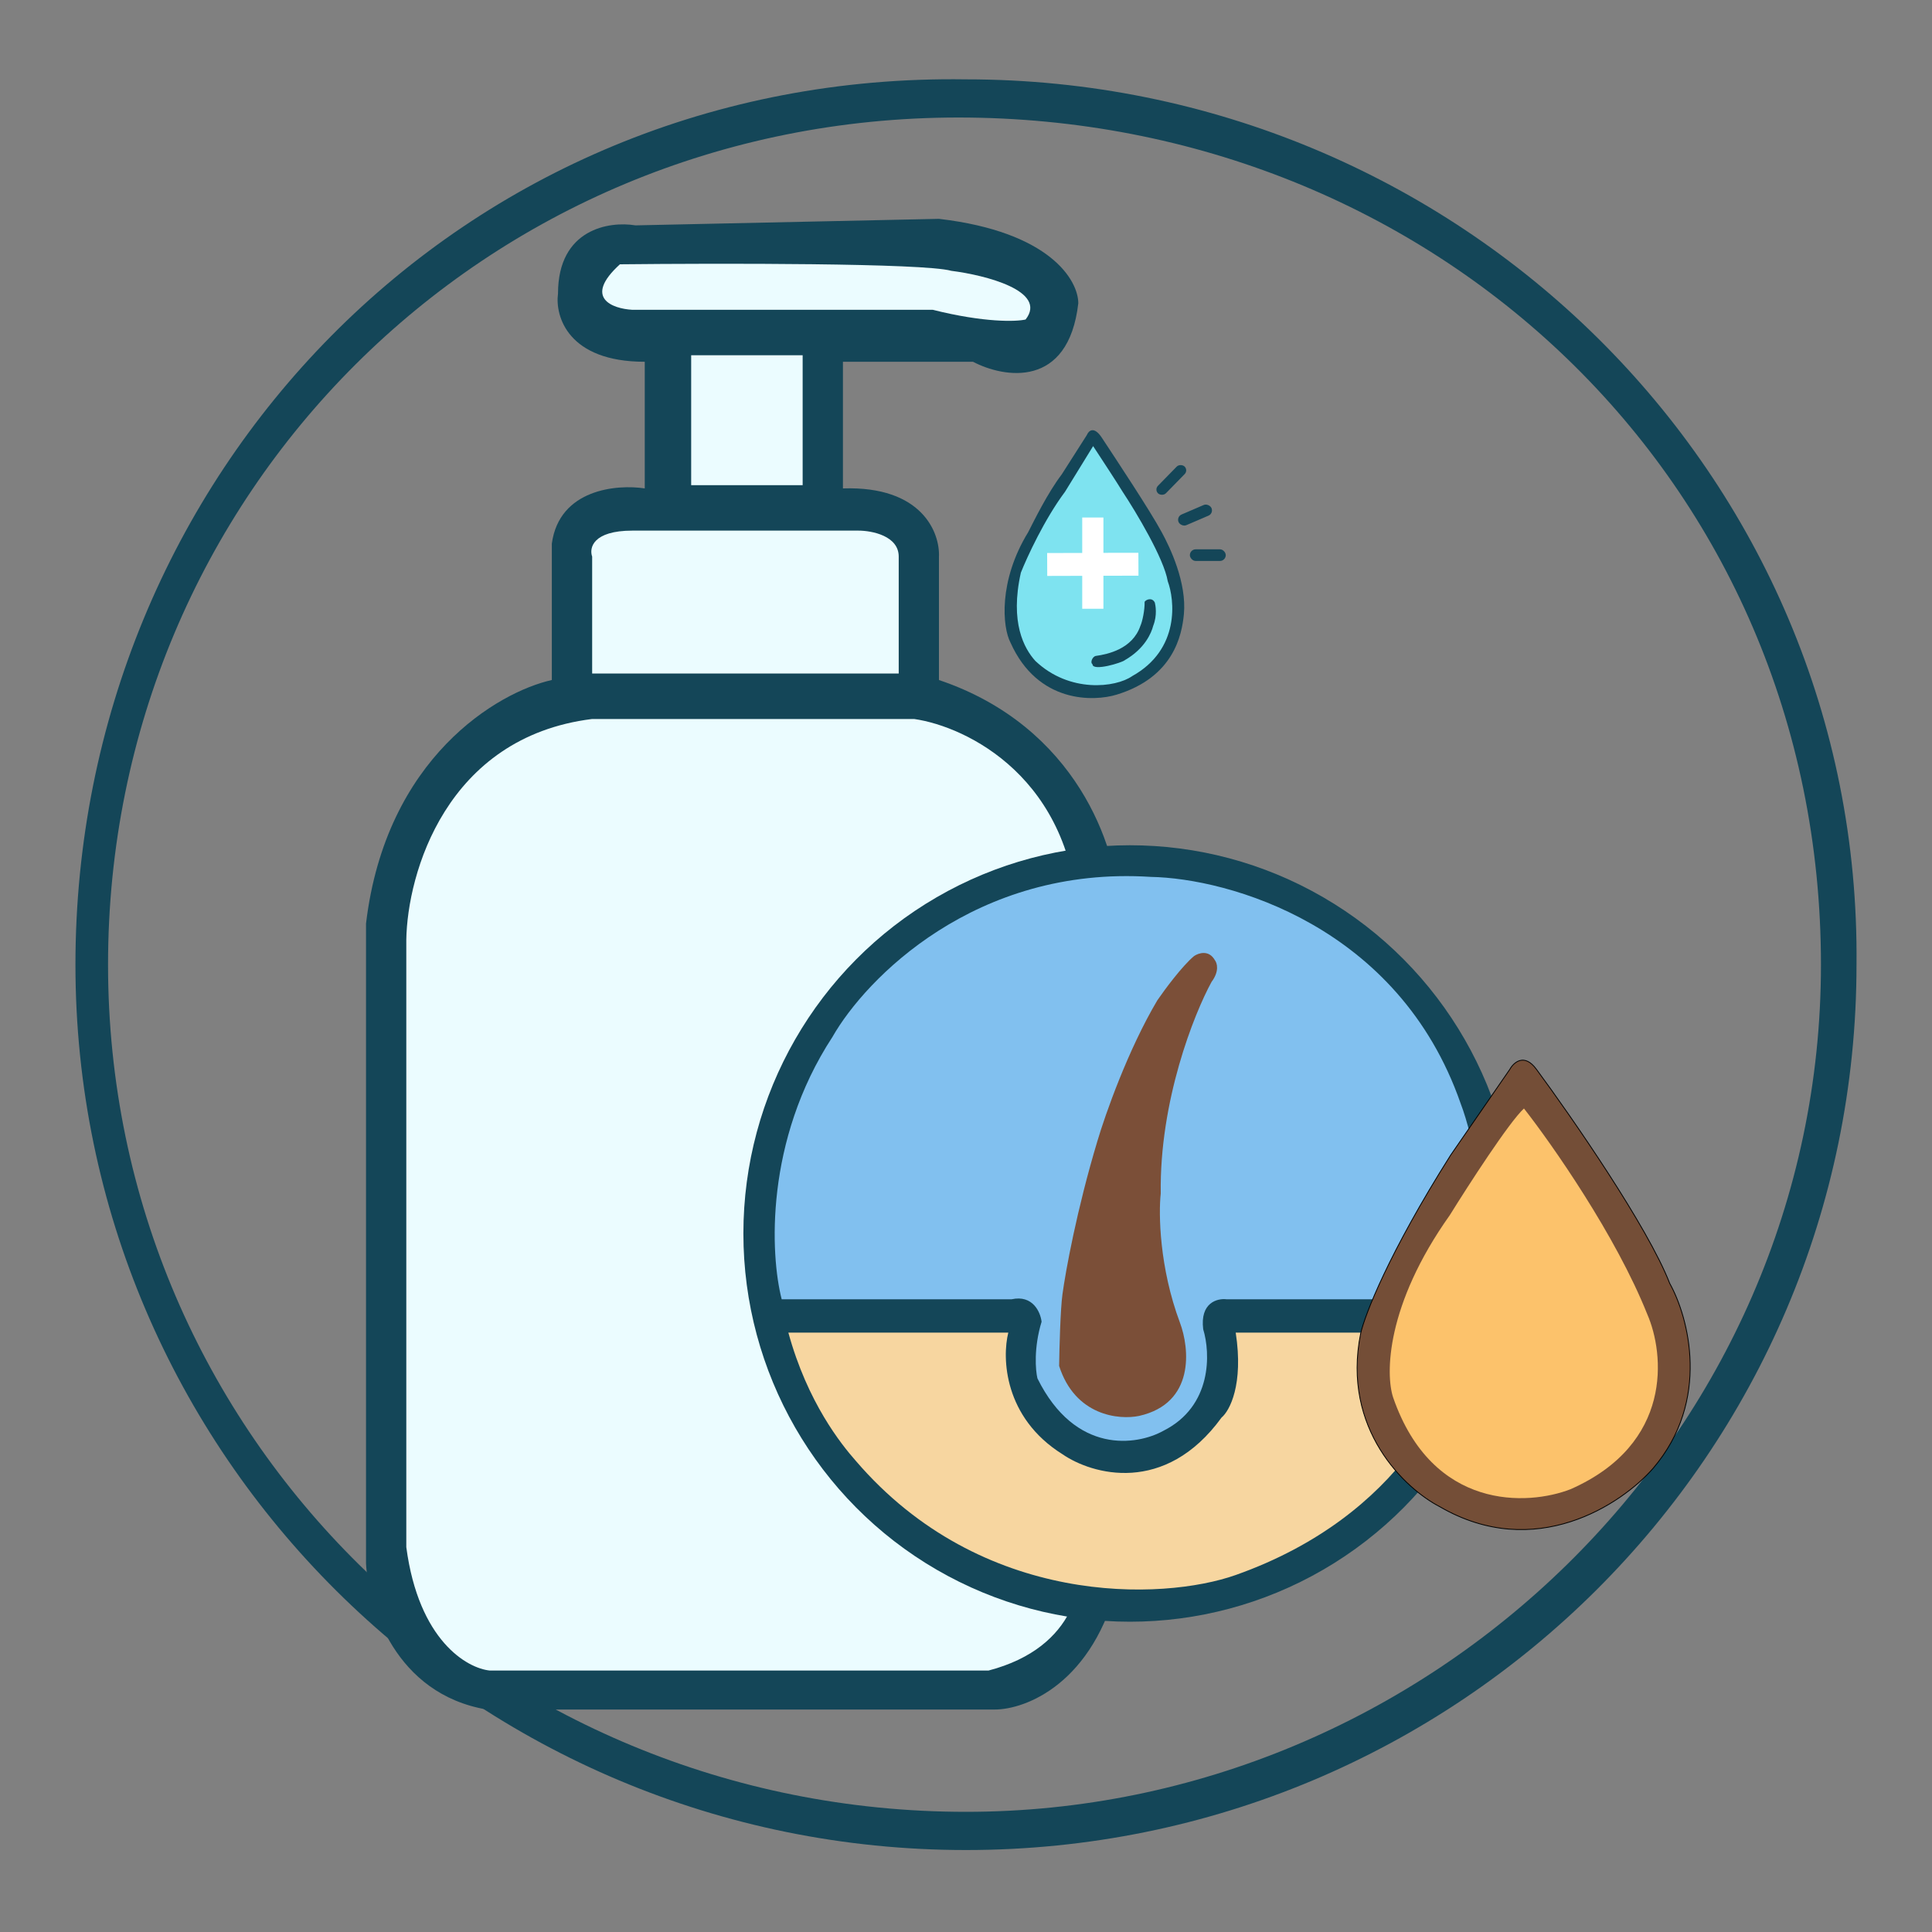
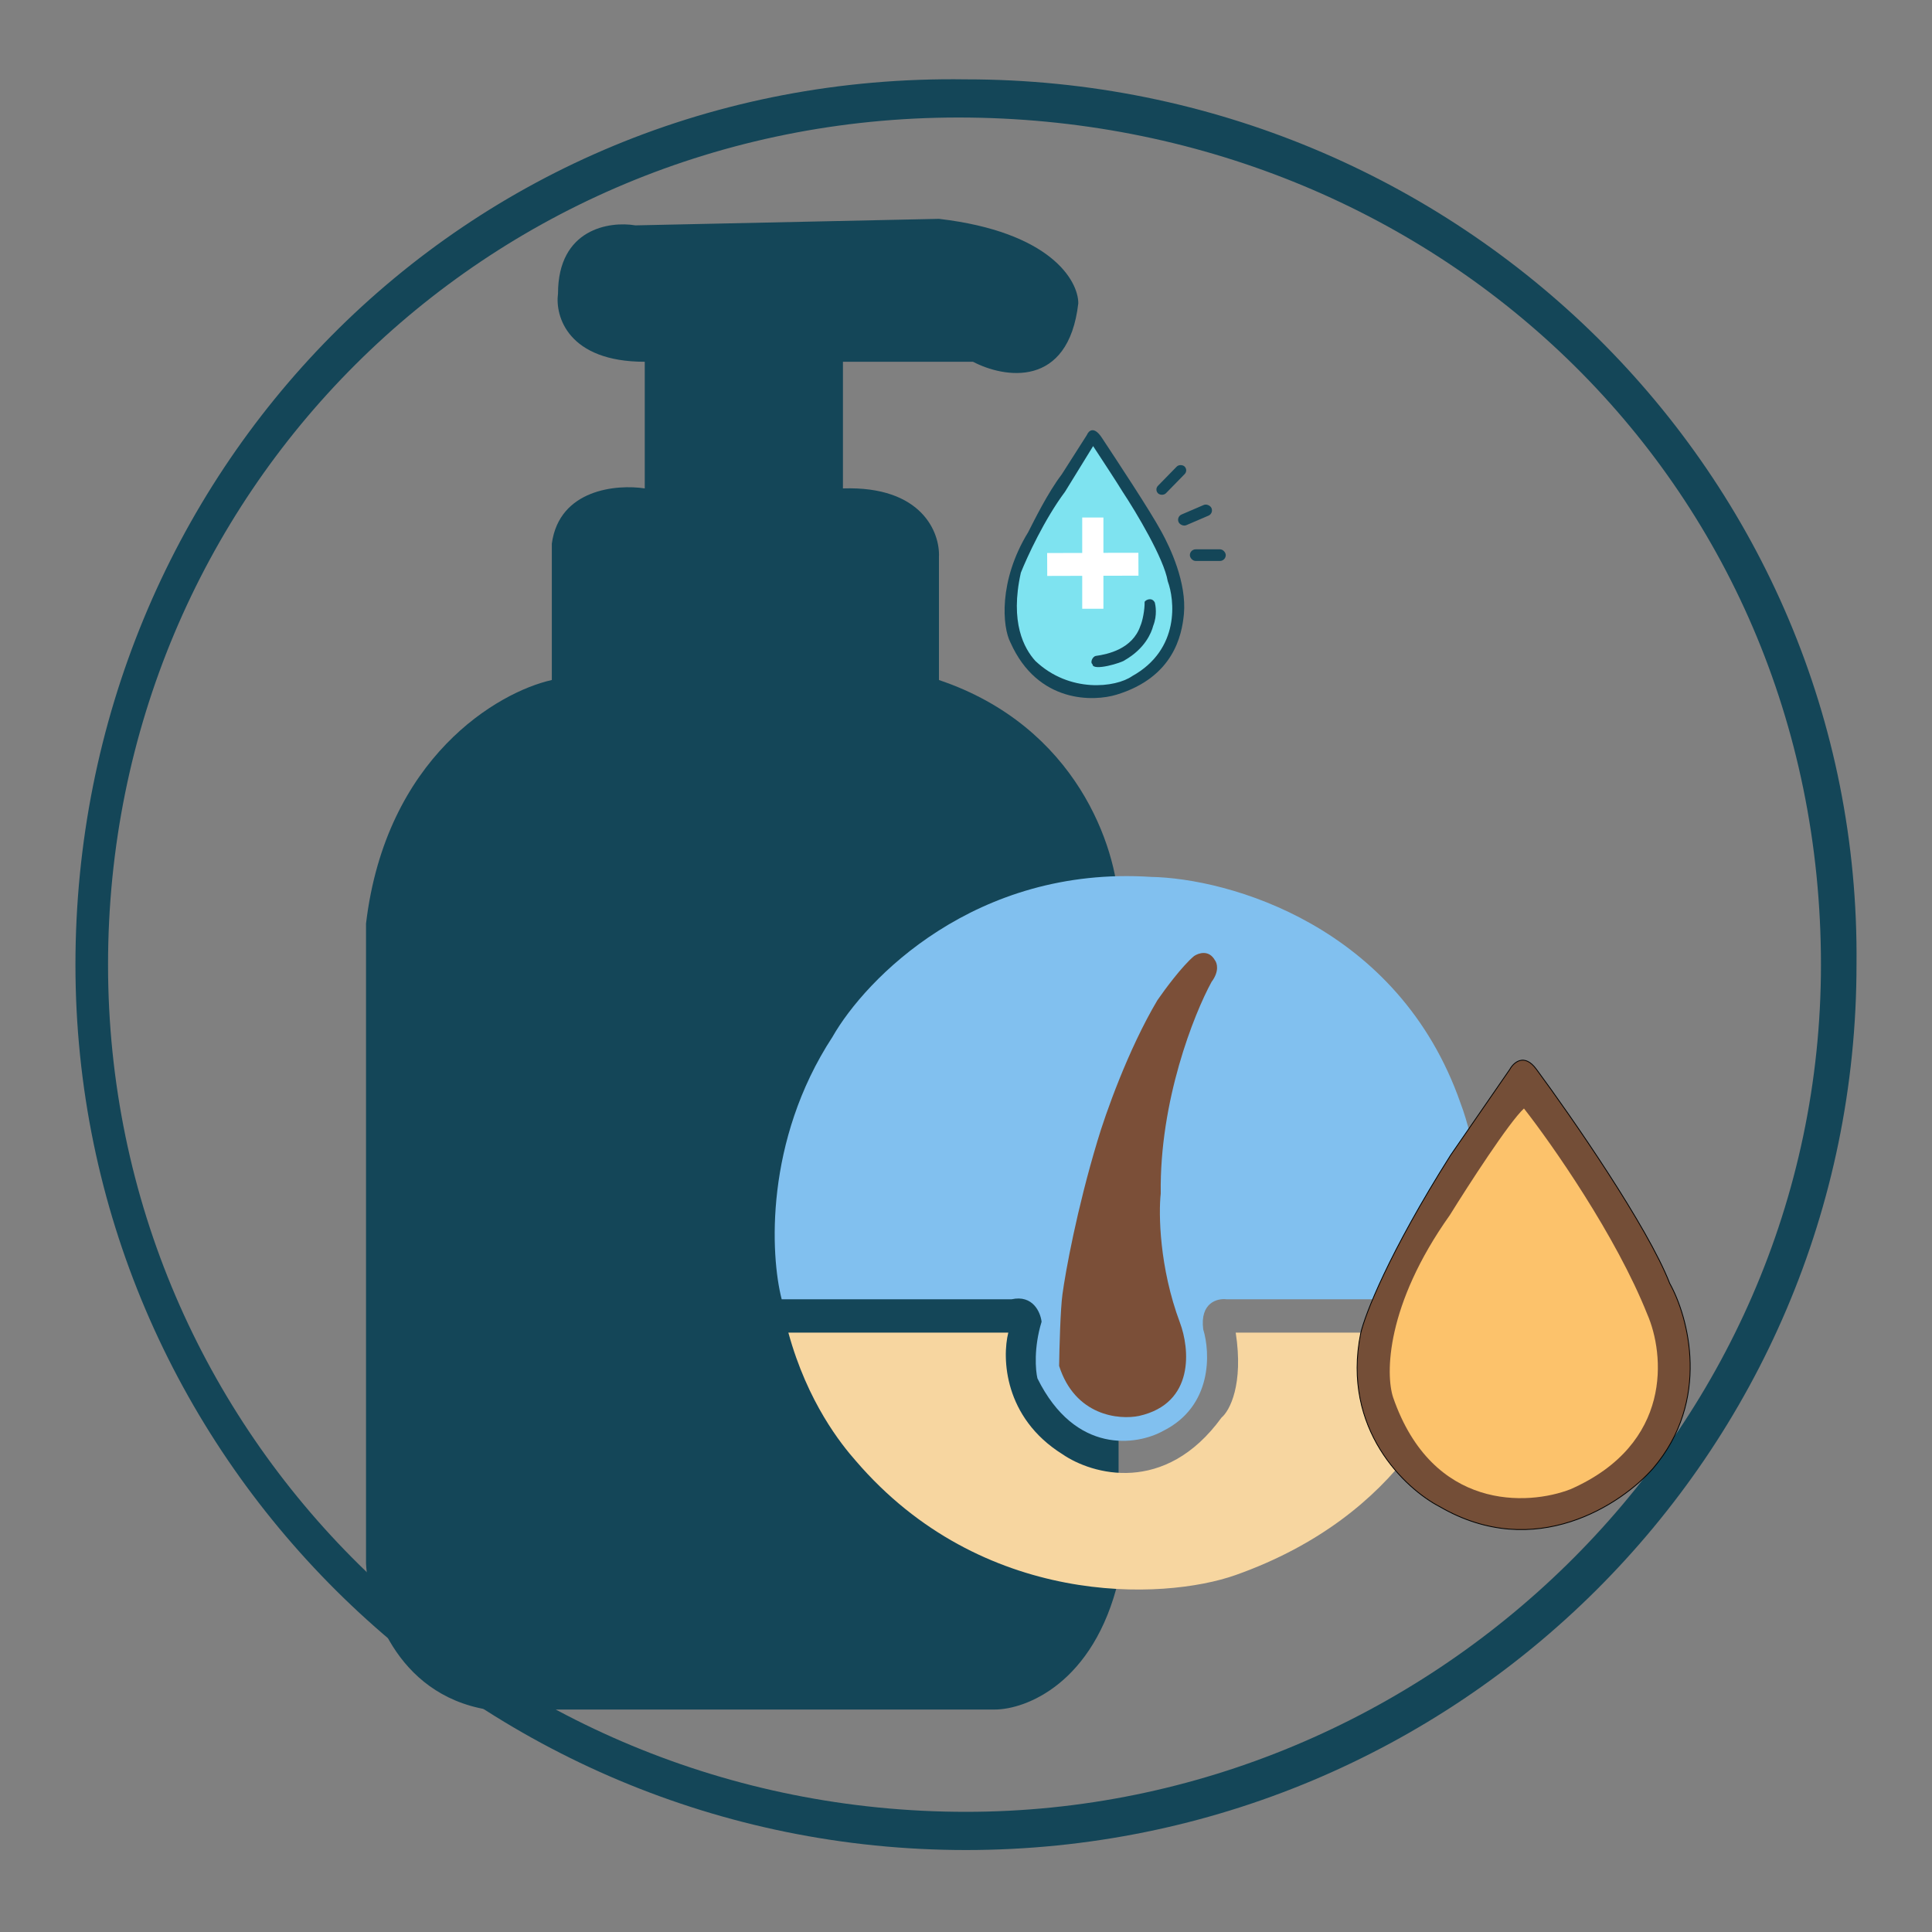
<svg xmlns="http://www.w3.org/2000/svg" fill="none" viewBox="0 0 40 40" height="40" width="40">
  <rect x="0" y="0" width="40" height="40" fill="#808080" stroke="none" />
  <path fill="#144658" d="M38.437 19.973C38.437 30.096 30.182 38.303 20 38.303C9.817 38.303 1.562 30.096 1.562 19.973C1.562 9.849 9.547 1.485 20 1.643C30.182 1.643 38.542 9.807 38.437 19.973ZM2.237 19.973C2.237 29.726 10.19 37.512 20 37.512C29.559 37.512 37.701 29.726 37.701 19.973C37.701 9.912 29.652 2.433 19.842 2.433C10.032 2.433 2.237 10.22 2.237 19.973Z" />
  <path fill="#144658" d="M23.159 18.719V32.705C22.646 34.856 21.235 35.394 20.594 35.394H10.079C8.181 35.071 7.621 33.242 7.578 32.368V19.122C7.988 15.68 10.314 14.326 11.425 14.079V11.255C11.579 10.126 12.772 10.023 13.349 10.112V7.49C11.759 7.49 11.489 6.548 11.553 6.078C11.553 4.733 12.622 4.576 13.156 4.666L19.44 4.531C21.748 4.8 22.325 5.809 22.325 6.279C22.12 8.055 20.786 7.826 20.145 7.49H17.452V10.112C19.094 10.058 19.461 11.031 19.44 11.524V14.079C22.312 15.047 23.116 17.576 23.159 18.719Z" />
-   <path fill="#EBFCFF" d="M22.326 19.122C22.223 16.11 20.017 15.043 18.927 14.886H12.259C9.233 15.262 8.433 18.091 8.412 19.458V32.032C8.669 33.968 9.673 34.542 10.143 34.587H20.466C22.313 34.103 22.475 32.682 22.326 32.032V19.122Z" />
-   <path fill="#EBFCFF" d="M12.26 13.945H18.607V11.524C18.607 11.094 18.052 10.986 17.774 10.986H13.093C12.273 10.986 12.196 11.345 12.26 11.524V13.945Z" />
-   <path fill="#EBFCFF" d="M19.695 5.607C19.131 5.445 14.887 5.45 12.835 5.472C12.065 6.172 12.685 6.391 13.091 6.414H19.311C20.388 6.683 21.042 6.66 21.234 6.615C21.696 6.024 20.401 5.696 19.695 5.607Z" />
-   <rect fill="#EBFCFF" height="2.69" width="2.308" y="7.355" x="14.31" />
-   <ellipse fill="#144658" ry="8.038" rx="8.003" cy="25.538" cx="23.394" />
  <path fill="#F7D6A0" d="M20.876 27.59H16.322C16.719 29.039 17.42 29.907 17.719 30.246C20.324 33.282 24.072 33.144 25.584 32.609C29.048 31.381 30.167 28.751 30.293 27.59H25.584C25.75 28.666 25.458 29.211 25.291 29.349C24.118 30.963 22.606 30.528 21.997 30.108C20.783 29.349 20.744 28.113 20.876 27.59Z" />
  <path fill="#81C0EF" d="M17.236 21.467C15.829 23.619 15.948 25.986 16.184 26.9H20.944C21.386 26.803 21.542 27.17 21.565 27.365C21.4 27.904 21.439 28.372 21.479 28.538C22.265 30.125 23.543 29.924 24.083 29.625C25.104 29.114 25.061 28.009 24.911 27.521C24.842 26.969 25.204 26.877 25.394 26.9H30.448C30.917 25.313 30.505 23.536 30.241 22.846C28.958 19.162 25.429 18.184 23.825 18.155C20.196 17.921 17.92 20.265 17.236 21.467Z" />
  <path fill="#7B4F38" d="M24.032 24.71C24.004 22.792 24.722 20.99 25.084 20.329C25.25 20.108 25.199 19.938 25.153 19.88C25.029 19.659 24.814 19.731 24.722 19.794C24.474 20.001 24.113 20.49 23.963 20.708C23.356 21.729 22.882 23.077 22.721 23.623C22.293 25.044 22.06 26.331 21.997 26.797C21.955 27.1 21.933 27.912 21.928 28.28C22.259 29.315 23.17 29.401 23.584 29.315C24.743 29.053 24.63 27.918 24.429 27.383C24.001 26.238 23.986 25.123 24.032 24.71Z" />
  <path stroke-width="0.017" stroke="black" fill="#744E37" d="M34.57 26.572C34.115 25.399 32.541 23.129 31.811 22.14C31.56 21.795 31.338 21.996 31.259 22.14L30.034 23.916C28.751 25.945 28.258 27.222 28.171 27.607C27.771 29.594 29.097 30.827 29.81 31.195C31.783 32.34 33.576 31.143 34.225 30.401C35.426 28.994 34.956 27.262 34.57 26.572Z" />
  <path fill="#FCC26B" d="M34.105 27.21C33.456 25.582 32.133 23.692 31.552 22.95C31.249 23.226 30.402 24.537 30.017 25.158C28.693 27.021 28.683 28.452 28.844 28.935C29.659 31.281 31.633 31.177 32.518 30.832C34.643 29.894 34.462 28.027 34.105 27.21Z" />
  <path fill="#144658" d="M24.051 11.017C23.81 10.57 23.123 9.535 22.814 9.065C22.648 8.81 22.537 8.92 22.502 9.007L21.982 9.822C21.691 10.204 21.413 10.773 21.288 11.017C20.665 12.033 20.755 12.989 20.921 13.304C21.487 14.57 22.651 14.526 23.119 14.382C24.298 14.021 24.469 13.152 24.511 12.718C24.573 12.063 24.224 11.332 24.051 11.017Z" />
  <path fill="#7EE3F0" d="M23.242 10.18C23.14 10.011 22.793 9.481 22.632 9.236L22.051 10.18C21.626 10.748 21.264 11.534 21.136 11.856C20.904 12.89 21.205 13.428 21.435 13.683C22.142 14.355 23.101 14.236 23.439 13.999C24.441 13.442 24.317 12.408 24.177 12.034C24.098 11.563 23.521 10.602 23.242 10.18Z" />
  <path fill="#144658" d="M23.61 12.959C23.445 13.44 22.93 13.546 22.69 13.58C22.619 13.59 22.565 13.717 22.619 13.752C22.619 13.907 23.238 13.718 23.291 13.666C23.702 13.429 23.838 13.105 23.875 12.959C23.965 12.735 23.922 12.527 23.91 12.477C23.853 12.358 23.723 12.416 23.698 12.46C23.702 12.632 23.652 12.867 23.61 12.959Z" />
  <rect fill="#144658" rx="0.121" height="0.241" width="0.743" y="11.373" x="24.635" />
  <rect fill="#144658" transform="matrix(0.919 -0.395 0.412 0.911 24.352 10.7)" rx="0.121" height="0.242" width="0.74" />
  <rect fill="#144658" transform="matrix(0.699 -0.715 0.733 0.68 23.895 10.139)" rx="0.113" height="0.226" width="0.781" />
  <path fill="white" d="M22.845 11.446L23.569 11.445L23.571 11.919L22.845 11.92V12.604H22.406V11.922L21.682 11.924L21.68 11.45L22.406 11.448V10.715H22.845V11.446Z" />
</svg>